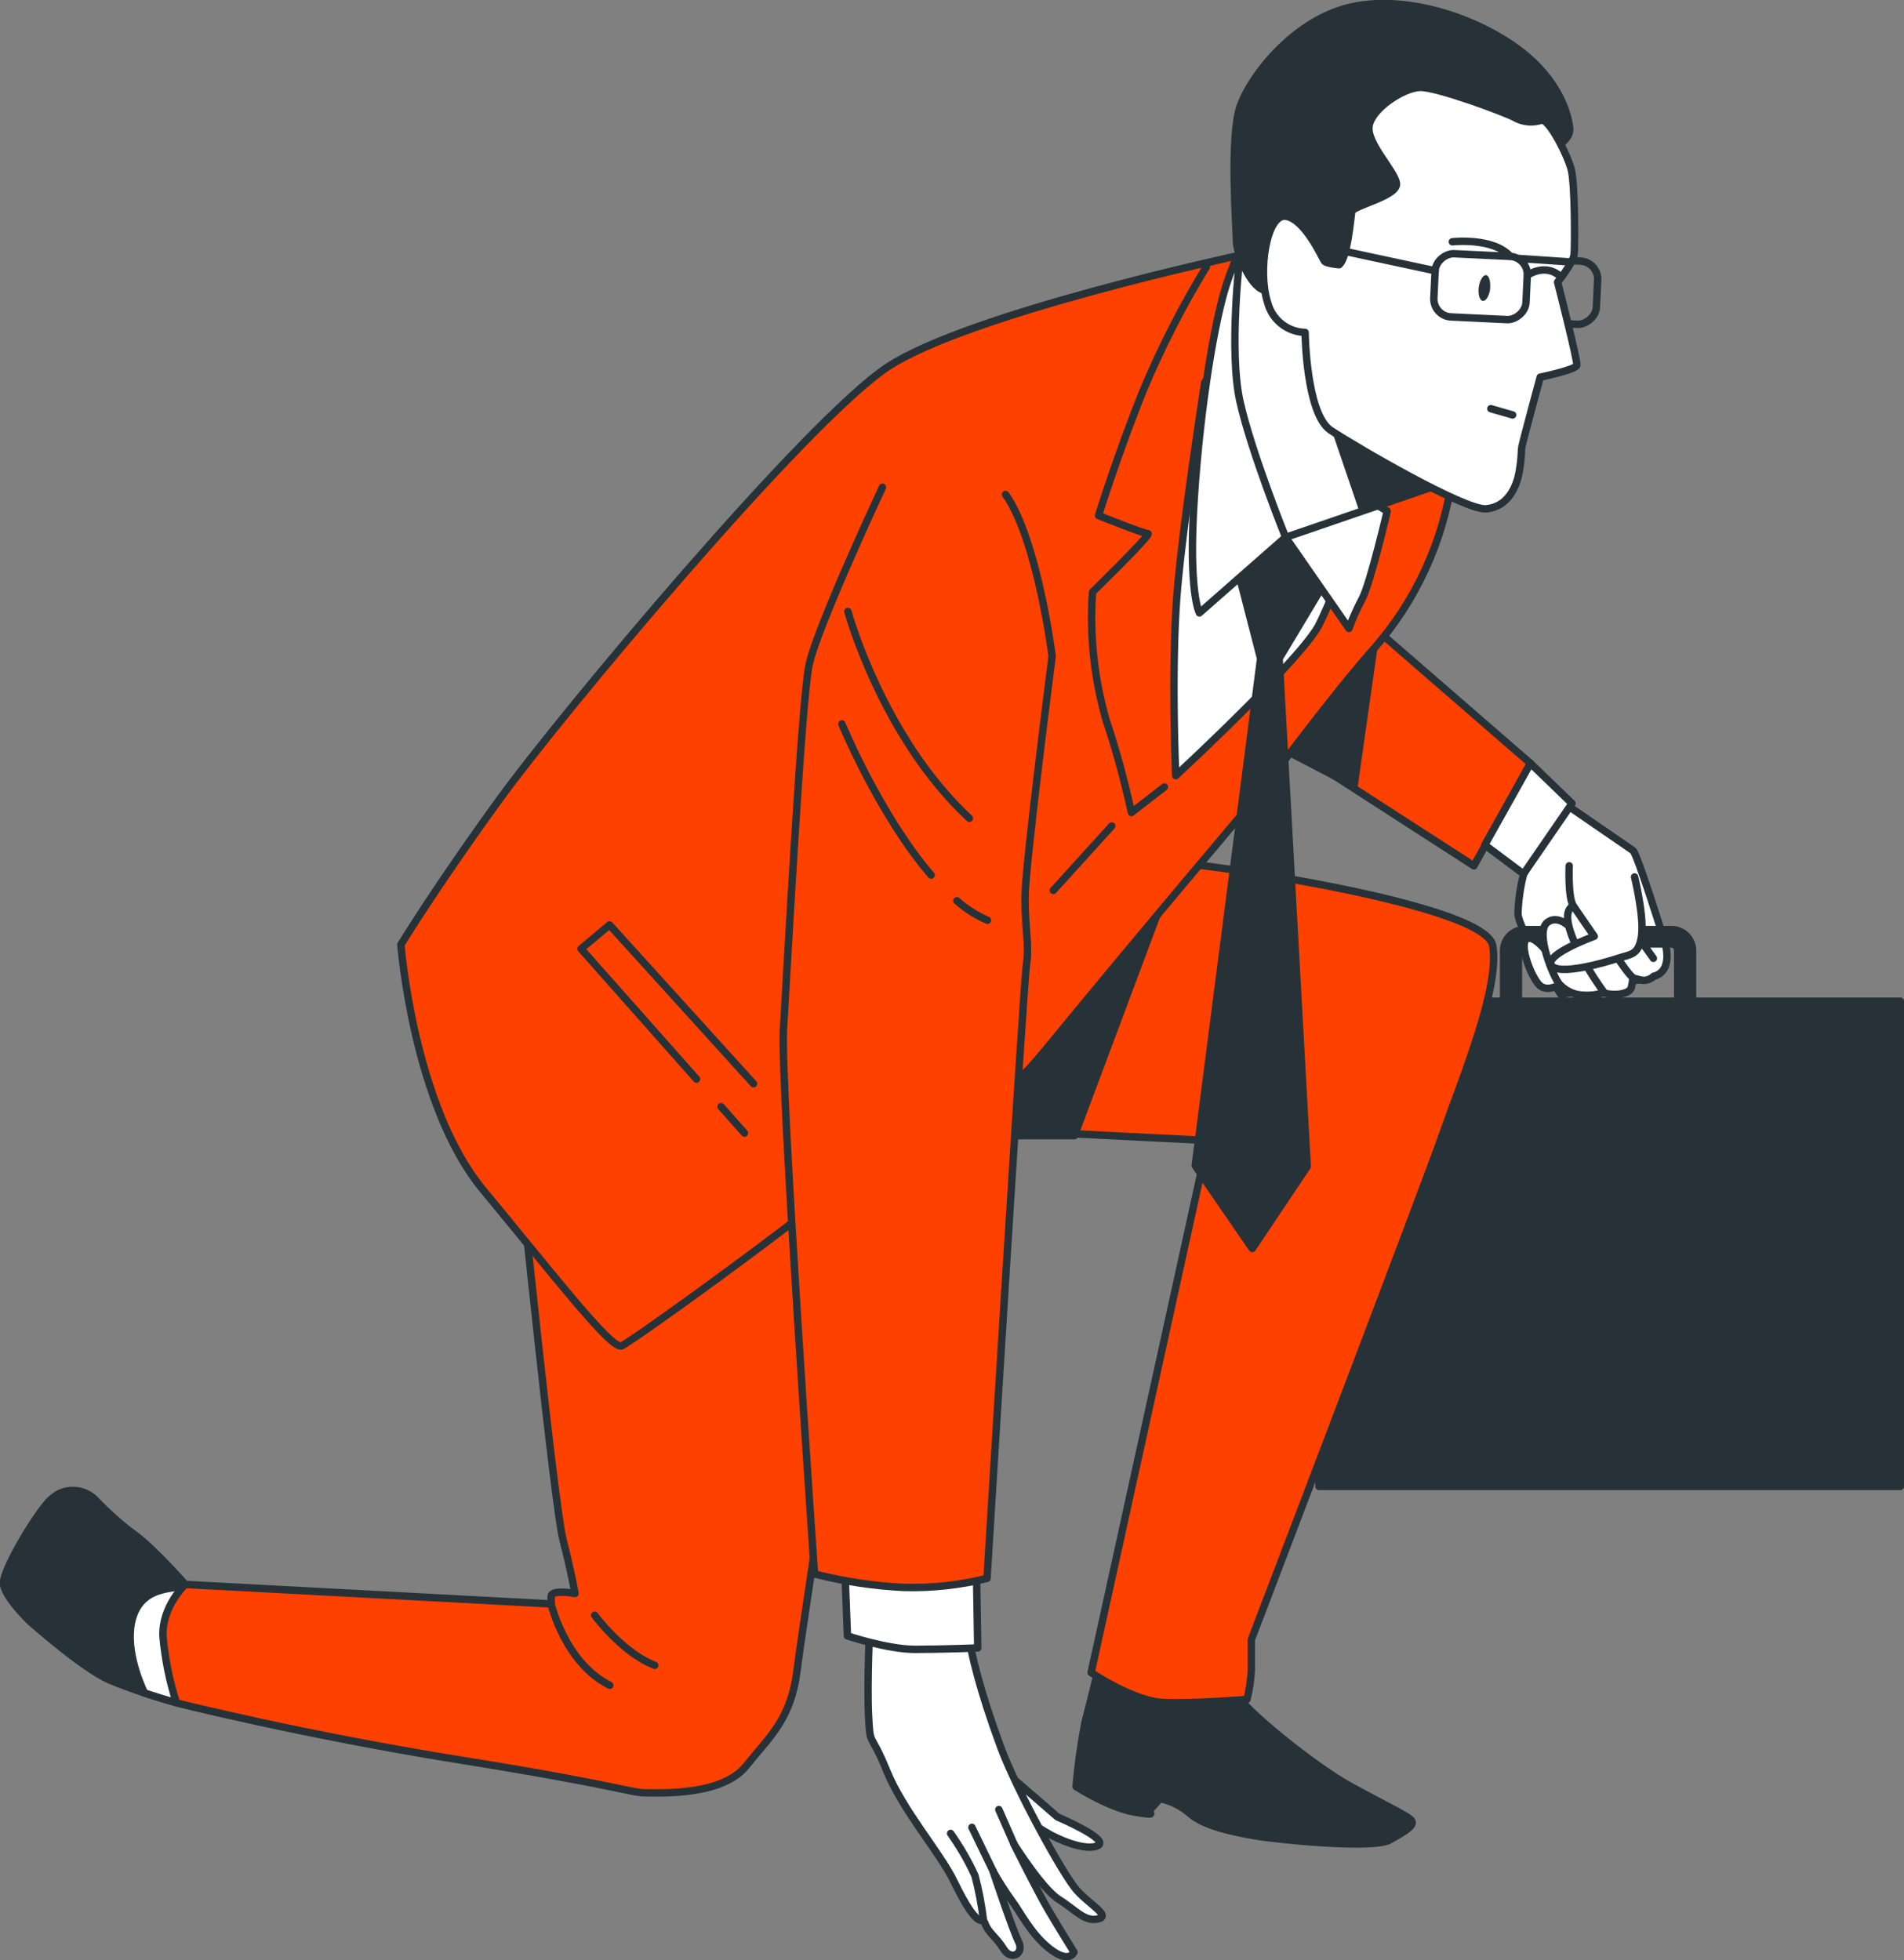
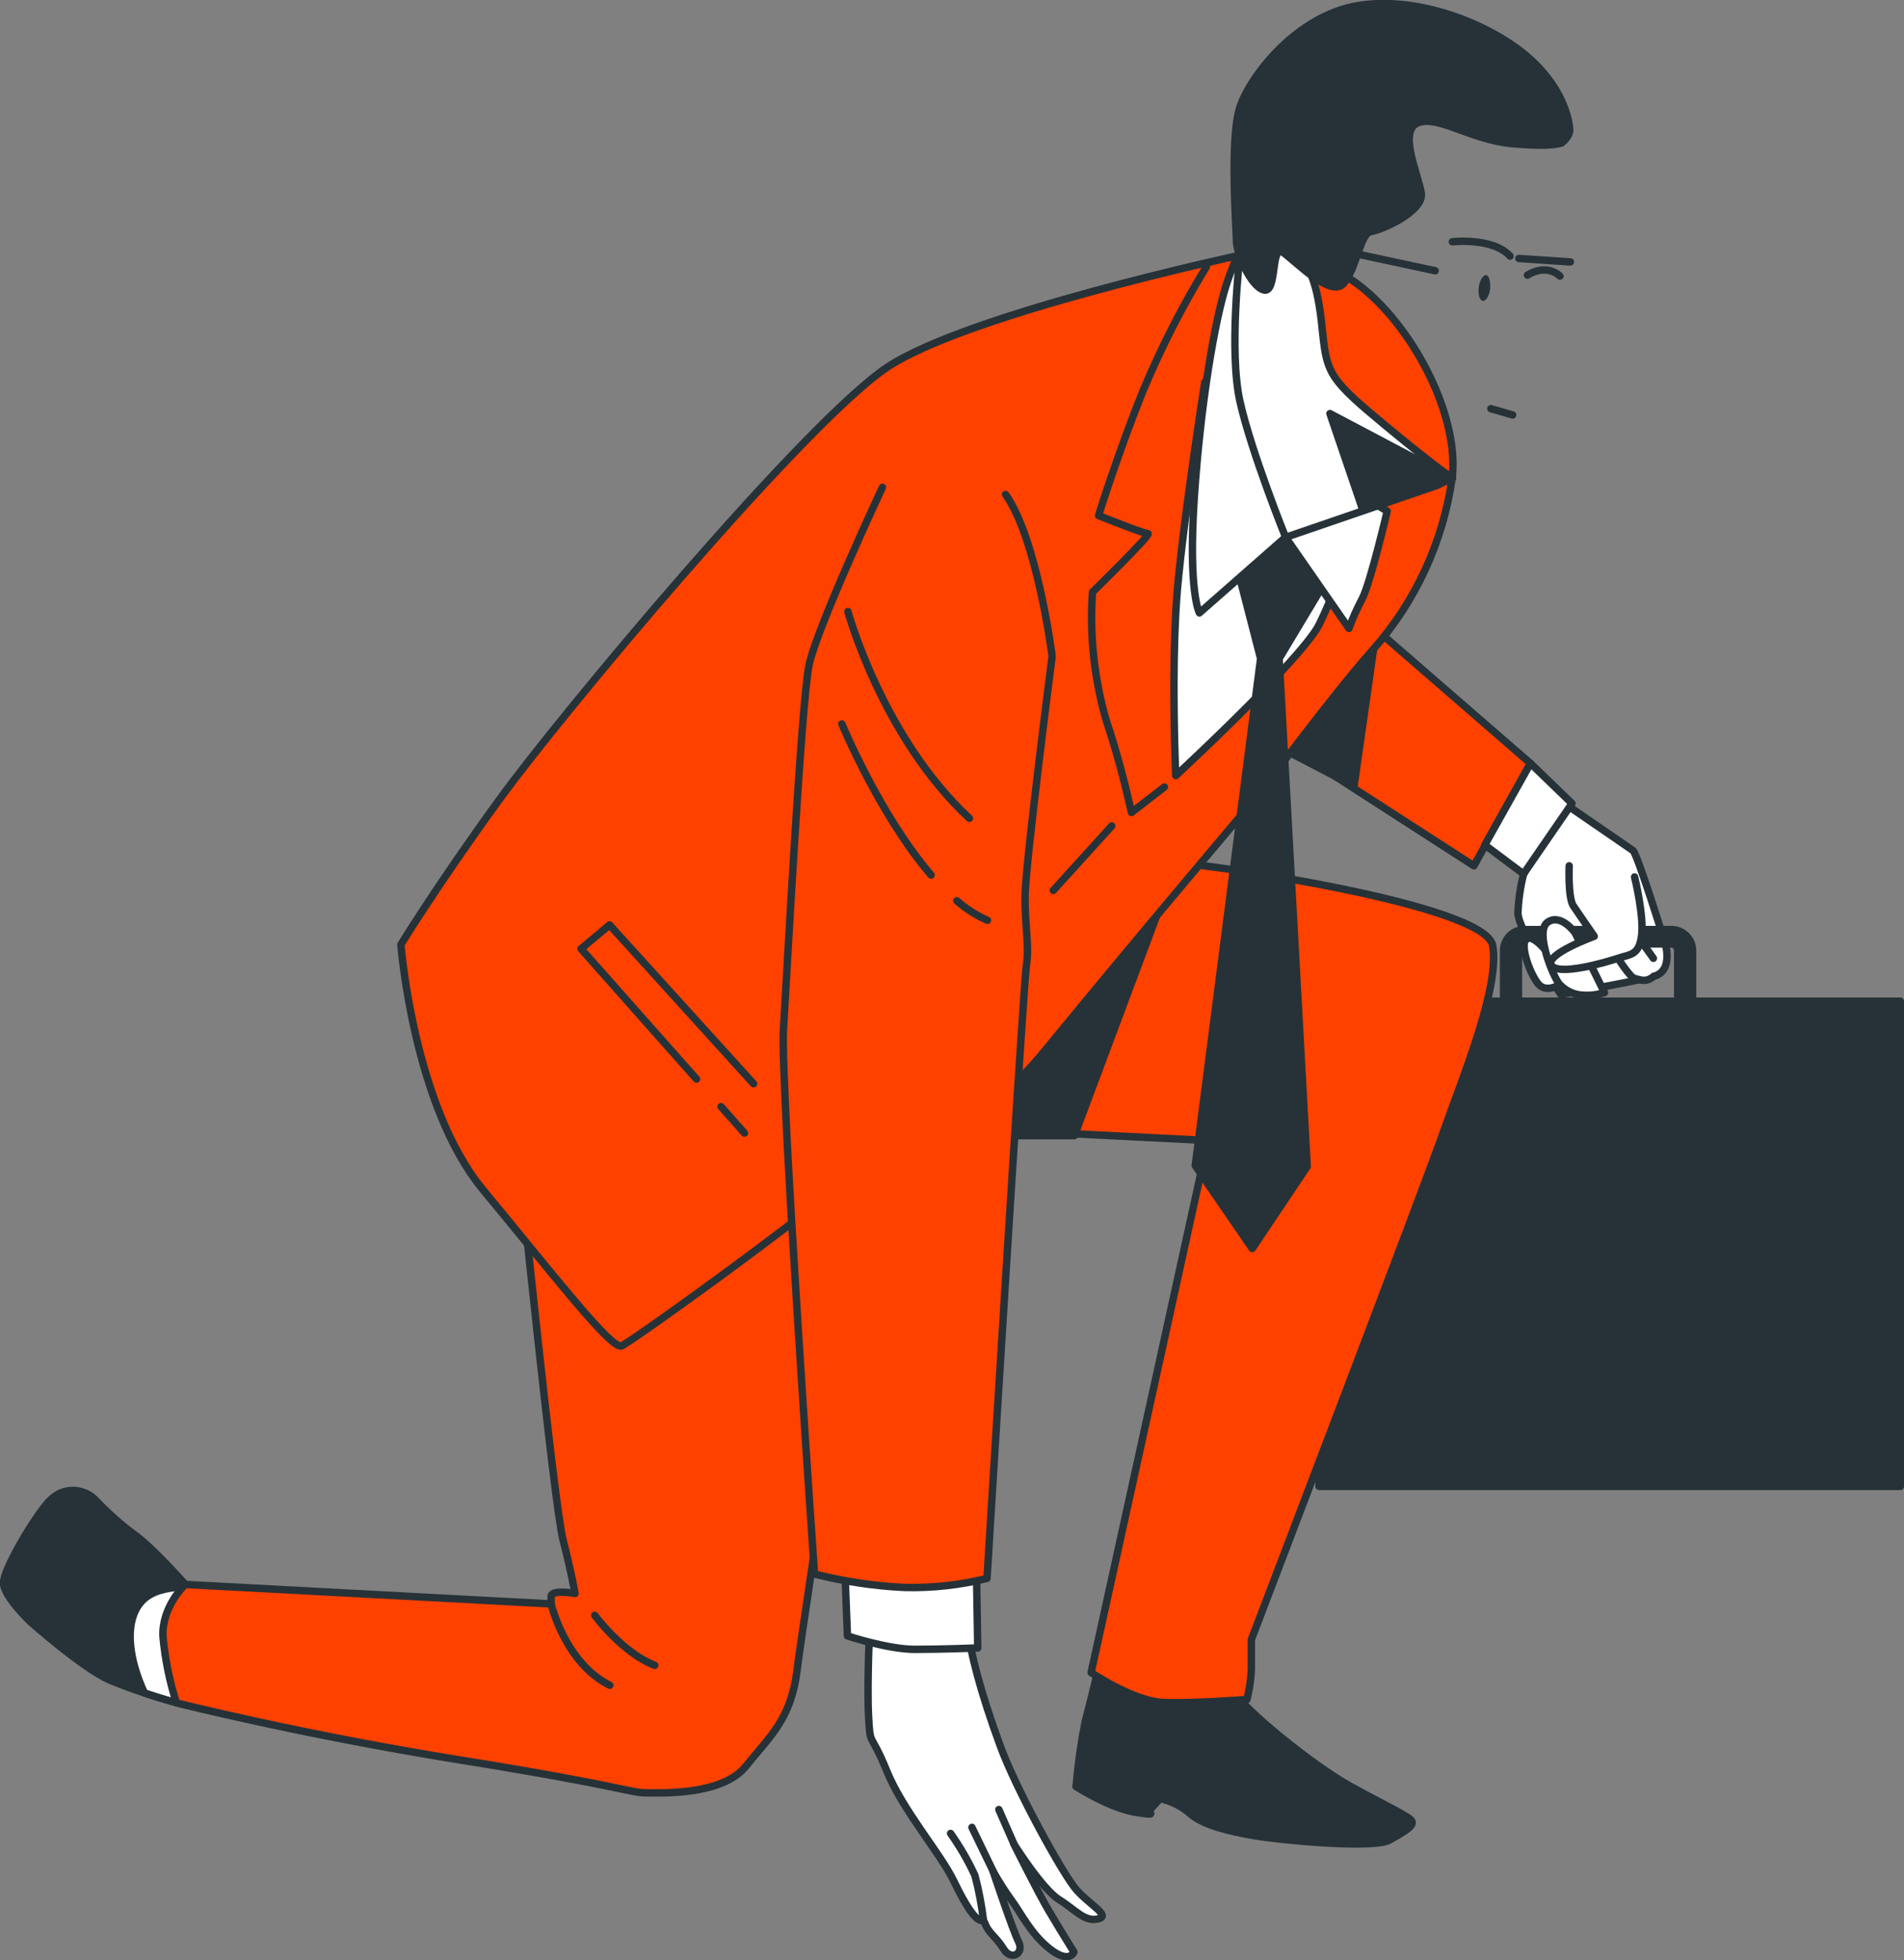
<svg xmlns="http://www.w3.org/2000/svg" id="_レイヤー_2" data-name="レイヤー 2" viewBox="0 0 82.12 84.55">
  <rect x="0" y="0" width="82.12" height="84.55" fill="#808080" stroke="none" />
  <defs>
    <style>.cls-1,.cls-2,.cls-3,.cls-4{stroke-width:.32px}.cls-1,.cls-2,.cls-3,.cls-4,.cls-5{stroke:#263238;stroke-linecap:round;stroke-linejoin:round}.cls-1,.cls-6{fill:#263238}.cls-2{fill:#ff4100}.cls-3{fill:#fff}.cls-4,.cls-5{fill:none}.cls-5{stroke-width:.32px}</style>
  </defs>
  <g id="_デザイン" data-name="デザイン">
    <g id="freepik--Character--inject-330">
      <path class="cls-1" d="M7.99 68.35s-1.42-1.62-2.26-2.2c-.57-.43-1.11-.91-1.6-1.43-.43-.45-1.11-.56-1.65-.25-.14.09-.27.19-.39.32-.64.71-1.94 2.91-1.94 3.49s1.16 1.68 1.16 1.68 2.26 2.01 3.43 2.52c.93.38 1.88.7 2.85.96.72-.26 1.25-.86 1.43-1.61.32-1.29-1.03-3.49-1.03-3.49z" />
      <path class="cls-3" d="M5.73 69.76c-.38 1.24.27 2.78.5 3.27.75.25 1.37.42 1.37.42.71-.26 1.25-.87 1.42-1.61.32-1.29-1.03-3.49-1.03-3.49-.24.26-1.8-.07-2.26 1.41z" />
      <path class="cls-1" d="M47.44 71.71s-.45 1.87-.64 2.58c-.18.92-.31 1.85-.39 2.78 0 0 1.42.91 2.52 1.1 1.1.19.58 0 .58 0l.52-.58c.48.1.92.32 1.29.64.58.52 1.75.78 2.78.96s5.11.58 5.82.19 1.1-.64.96-.84-1.1-.64-2.65-1.49-4.66-3.36-4.98-4.07l-.32-.71s-3.5.02-5.5-.56zM56.89 43.19h25.07v20.93H56.89z" />
      <path class="cls-3" d="M67.39 34.6l3.04 2.09c.18.12 1.37 3.94 1.37 3.94s.42 1.25-.48 1.49-4 .78-4 .78-1.85-2.8-1.85-3.51c.02-.56.1-1.12.24-1.67l1.67-3.11z" />
      <path class="cls-6" d="M73.16 43.23h-.96v-2.24c0-.06-.05-.11-.11-.11h-6.33c-.06 0-.11.05-.11.11v2.16h-.96v-2.14c0-.59.48-1.07 1.07-1.07h6.33c.59 0 1.07.48 1.07 1.07v2.21z" />
      <path class="cls-2" d="M59.27 27.08l6.74 5.85-2.44 4.42-8.6-5.55 4.3-4.72z" />
      <path class="cls-1" d="M59.24 28.01l-.84 5.9-2.69-1.4 3.53-4.5z" />
      <path class="cls-3" d="M66.01 32.93l1.79 1.73-2.09 3.04-1.67-1.25 1.97-3.52z" />
      <path class="cls-2" d="M22.41 50.31s1.49 14.61 1.87 16.1.52 2.33.52 2.33-1.03-.19-1.03.13v.32l-15.78-.84s-1.03.96-.96 2.26c.09.97.28 1.92.58 2.85 0 0 5.37 1.36 12.22 2.46 6.85 1.1 7.37 1.42 8.02 1.42s3.3.13 4.33-1.16 1.94-2.01 2.2-4.15 3.56-23.54 3.56-23.54l14.16.71-5.04 22.95s1.81 1.23 3.1 1.29 3.62-.13 3.62-.13c.11-.42.17-.86.19-1.29v-1.29s7.43-19.46 8.27-21.86 2.46-6.27 2.14-8.08c-.32-1.81-12.61-3.56-13.65-3.56S29.2 52.56 28.55 52.75s-6.16-2.44-6.16-2.44z" />
      <path class="cls-4" d="M25.65 69.68s1.19 1.62 2.59 2.16M23.77 69.19s.59 2.54 2.53 3.51" />
-       <path class="cls-1" d="M50.73 37.25l-4.39 11.74h-5.5l9.89-11.74z" />
+       <path class="cls-1" d="M50.73 37.25l-4.39 11.74h-5.5l9.89-11.74" />
      <path class="cls-2" d="M53.48 11.01s-11.72 2.51-15.21 4.83c-3.49 2.32-14 14.89-16.73 18.65s-4.25 6.26-4.25 6.26.54 6.93 3.53 10.56c3 3.62 5.55 6.93 5.99 6.75s9.7-6.84 10.78-8.18c1.07-1.34 3.49.32 7.51-4.6 4.03-4.92 9.3-11.14 9.3-11.14s3.04-4.12 4.83-6.13c1.83-2.07 3.01-4.64 3.4-7.38.32-2.59-1.56-6.35-3.89-8.23s-5.28-1.39-5.28-1.39z" />
      <path class="cls-4" d="M30.04 46.55l-4.98-5.62 1.23-1.03 6.21 6.85M32.11 48.88l-1.01-1.14M52.03 11.51c-1.04 1.7-1.94 3.47-2.71 5.3-1.1 2.72-1.94 5.43-1.94 5.43s1.94.78 2.13.78-2.39 2.52-2.39 2.52c-.13 1.85.07 3.71.58 5.5.44 1.32.8 2.65 1.1 4.01l1.42-1.1M47.95 35.63l-2.52 2.78" />
      <path class="cls-3" d="M51.96 16.51s-.85 5.41-1.16 8.72c-.31 3.31-.09 8.23-.09 8.23s5.37-4.97 6.17-6.49a19.77 19.77 0 0 0 1.34-3.58s-1.83-3.36-2.46-4.61c-.63-1.25-2.1-4.52-3.8-2.28z" />
      <path class="cls-1" d="M53.39 24.61l.98 3.8-2.82 21.87 2.46 3.58 2.37-3.54-1.21-21.91 2.28-3.8-1.6-2.69-2.46 2.69z" />
      <path class="cls-3" d="M55.44 23.18l-3.71 3.26s-.49-.89-.22-4.97c.27-4.07.89-7.69 1.39-9.21s.8-1.75.8-1.75.76 6.44 1.39 7.78 4.74 3.76 4.74 3.76-.72 3.08-1.07 3.76c-.22.42-.42.85-.58 1.3l-2.73-3.93z" />
      <path class="cls-3" d="M53.48 11.01s-.49 4.12 0 6.31 1.97 5.86 1.97 5.86l6.53-2.24.67-.32s-.49-.27-2.87-2.24c-2.38-1.97-2.55-2.24-2.73-3.98-.17-1.74-.4-2.95-1.39-3.8s-2 .14-2.18.41z" />
      <path class="cls-1" d="M57.36 17.84l1.42 4.17 3.86-1.38-5.28-2.79z" />
-       <path class="cls-3" d="M43.67 76.7l1.94 1.68s2.26.96 1.75 1.23-1.75-.26-2.26-.58c-.31-.19-.63-.37-.96-.52l-.46-1.81z" />
      <path class="cls-3" d="M41.68 69s-.34 1.43 1.47 6.34c.67 1.83 2.71 5.56 3.3 6.21s1.48 1.1.9 1.23-.96-.39-1.68-.84-1.94-2.39-1.94-2.39 1.03 2.07 1.49 2.85 1.1 1.81 1.1 1.81-.19.52-1.03-.13-1.29-1.62-1.68-2.13c-.28-.39-.54-.8-.78-1.23 0 0 .84 2.52 1.1 3.04s-.32.84-.64.32-.66-.7-.8-1.09-.24.45-1.34-1.82c-.6-1.25-2.2-3.04-2.91-4.79s-.71-.96-.78-2.39.06-4.07.06-4.07l4.14-.9z" />
      <path class="cls-4" d="M42.42 82.86c-.08-.66-.2-1.31-.37-1.95-.29-.64-.65-1.25-1.05-1.82M42.83 80.71l-.91-1.88M43.73 79.54l-.65-1.48" />
      <path class="cls-3" d="M36.42 67.21l.13 3.36s1.74.58 2.91.58 2.71-.06 2.71-.06l-.06-3.62-5.69-.26z" />
      <path class="cls-2" d="M38.06 21.02s-2.84 6.07-3.17 7.69-.96 13.45-1.1 15.71 1.34 23.48 1.34 23.48c1.27.32 2.57.52 3.88.58 1.2.03 2.39-.1 3.56-.39 0 0 1.57-25.62 1.7-26.46s-.06-1.55-.06-2.91 1.17-10.41 1.17-10.41-.64-5.05-2.01-6.98" />
      <path class="cls-4" d="M36.57 26.38s1.48 5.43 5.24 8.92M41.27 38.86c.4.35.84.63 1.32.84M36.31 31.23s1.63 3.94 3.85 6.52" />
      <path class="cls-3" d="M66.97 41.38s-.79-1.13-1.13-.87.23 1.7.57 2 .87-.04.87-.04l-.3-1.1z" />
      <path class="cls-3" d="M67.91 40.21s-.61-.83-1.17-.42.27 2.41.53 2.68c.27.28.63.45 1.02.46.31.02.61-.02.91-.11l-1.28-2.61z" />
-       <path class="cls-3" d="M68.93 39.95s-.55-1.1-1.07-.87-.1 1.25.12 1.74c.34.7.75 1.37 1.21 2 .15.11 1.06.15 1.17-.22.07-.28.09-.58.08-.87l-1.51-1.78z" />
      <path class="cls-3" d="M71.31 41.34s-1.36-1.96-1.74-2.04-.72.45-.64.64 1.28 2.19 1.55 2.26.52.2.85-.09" />
      <path class="cls-3" d="M67.68 37.35s-.06 1.37.18 1.73.9 1.31.9 1.31-2.15.78-1.85 1.25 2.33-.12 2.87-.3.9-.12 1.02-.96-.3-2.55-.3-2.55" />
-       <rect class="cls-5" x="65.53" y="10.58" width="2.73" height="3.98" rx=".78" ry=".78" transform="rotate(-87.27 66.893 12.571)" />
      <path class="cls-1" d="M67.35 6.17s.39-.27.35-.64-.28-1.78-1.86-3.12-4.62-2.6-7.26-2.17-4.62 3-5.09 4.34c-.47 1.34-.16 5.37-.16 5.84s.59 1.93 1.18 2.09.28-2.01.83-1.62 2.05 1.97 2.61 1.34.71-2.17 1.18-2.24 2.29-.87 2.17-1.66-1.03-2.72-.12-3.04c.91-.31 2.24.75 4.07.91s2.09-.04 2.09-.04z" />
-       <path class="cls-3" d="M57.76 11.42s-.55-.04-.64-.16-.83-1.81-1.66-1.93-1.22 2.37-.79 3.71c.19.75.85 1.28 1.62 1.3 0 0 .04 3.51 1.1 4.22 1.07.71 5.8 3.47 6.71 3.39s1.3-.91 1.42-1.58.08-.87.12-1.1.79-3 .79-3 1.54-.32 1.58-.51-.83-3.59-.83-3.59.67-.83.71-1.18.04-3.04-.12-3.67-.98-2.25-1.3-2.13c-.38.12-.8.08-1.15-.12-.32-.19-3.39-1.34-4.1-1.3s-2.05.91-2.17 1.66 1.1 1.93 1.18 2.48-1.89.96-1.93 1.22-.19 2.05-.55 2.29z" />
      <path class="cls-4" d="M65.24 17.9l-.94-.27" />
-       <rect class="cls-5" x="62.49" y="10.38" width="2.73" height="3.98" rx=".78" ry=".78" transform="rotate(-87.27 63.854 12.367)" />
      <path class="cls-6" d="M64.27 12.46c-.04.32-.19.54-.32.52s-.21-.28-.17-.59.19-.54.32-.52.19.28.17.59z" />
      <path class="cls-4" d="M62.64 10.43s1.75-.2 2.49.62M61.9 11.68l-4.98-1.07M65.88 11.87s.76-.53 1.4.04M65.51 11.15l2.22.15" />
    </g>
  </g>
</svg>